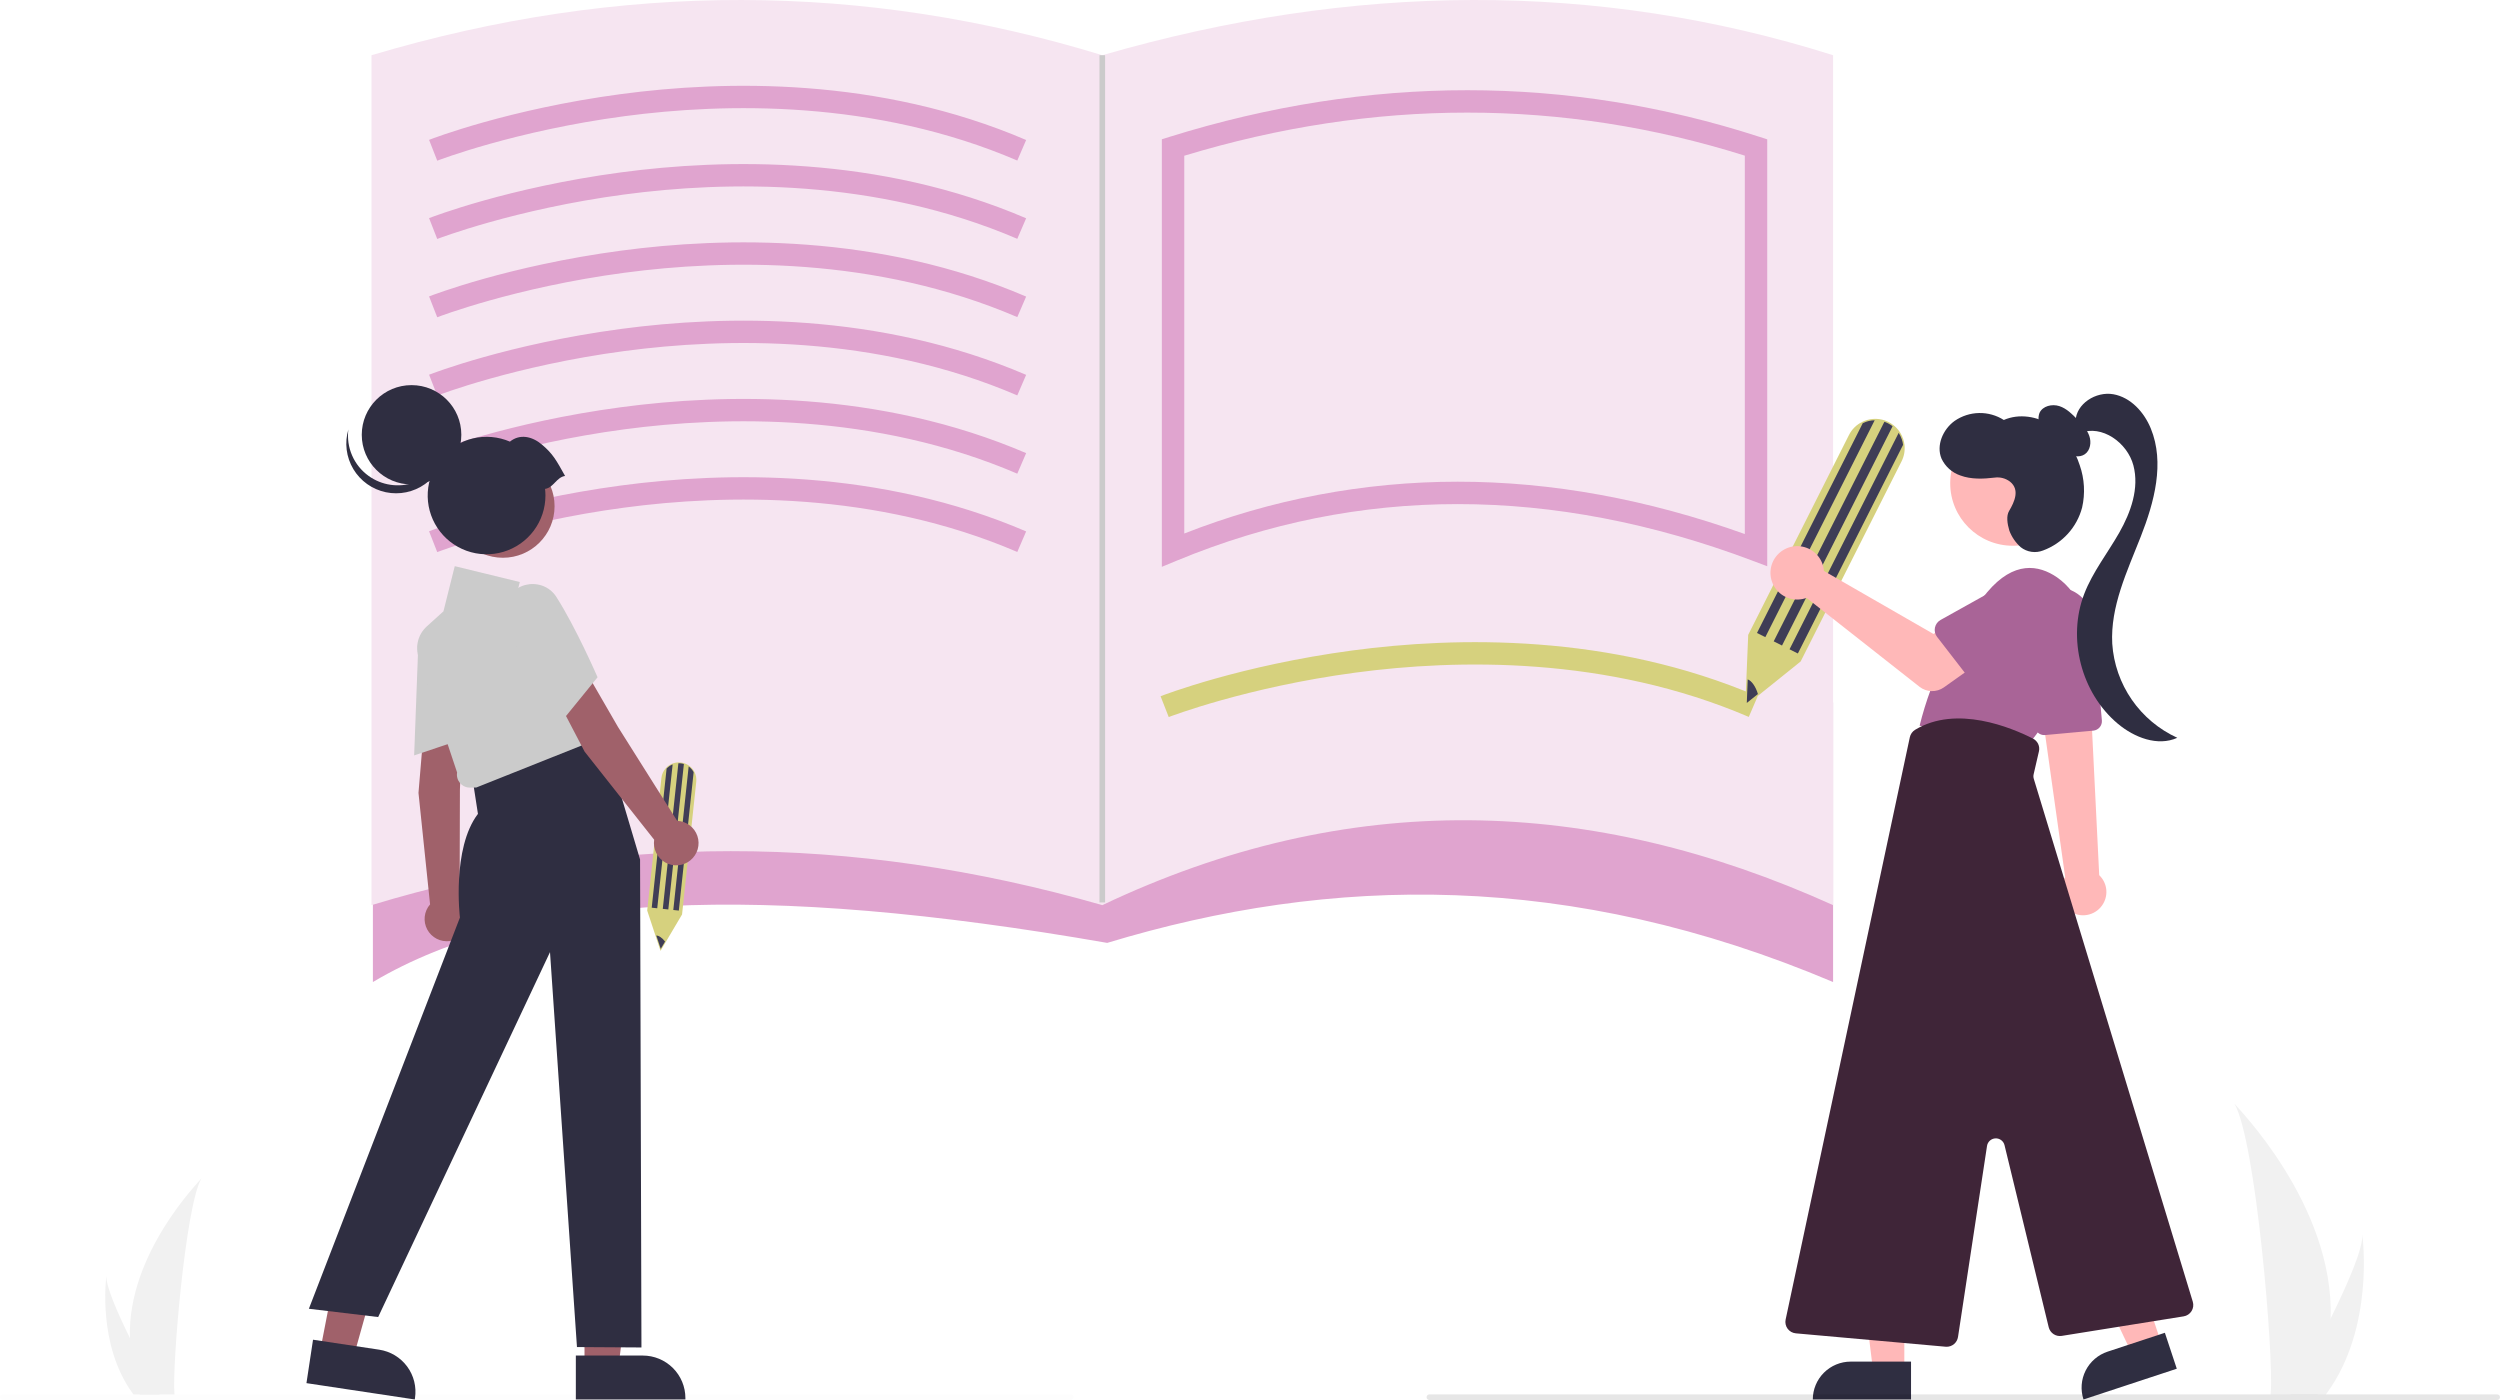
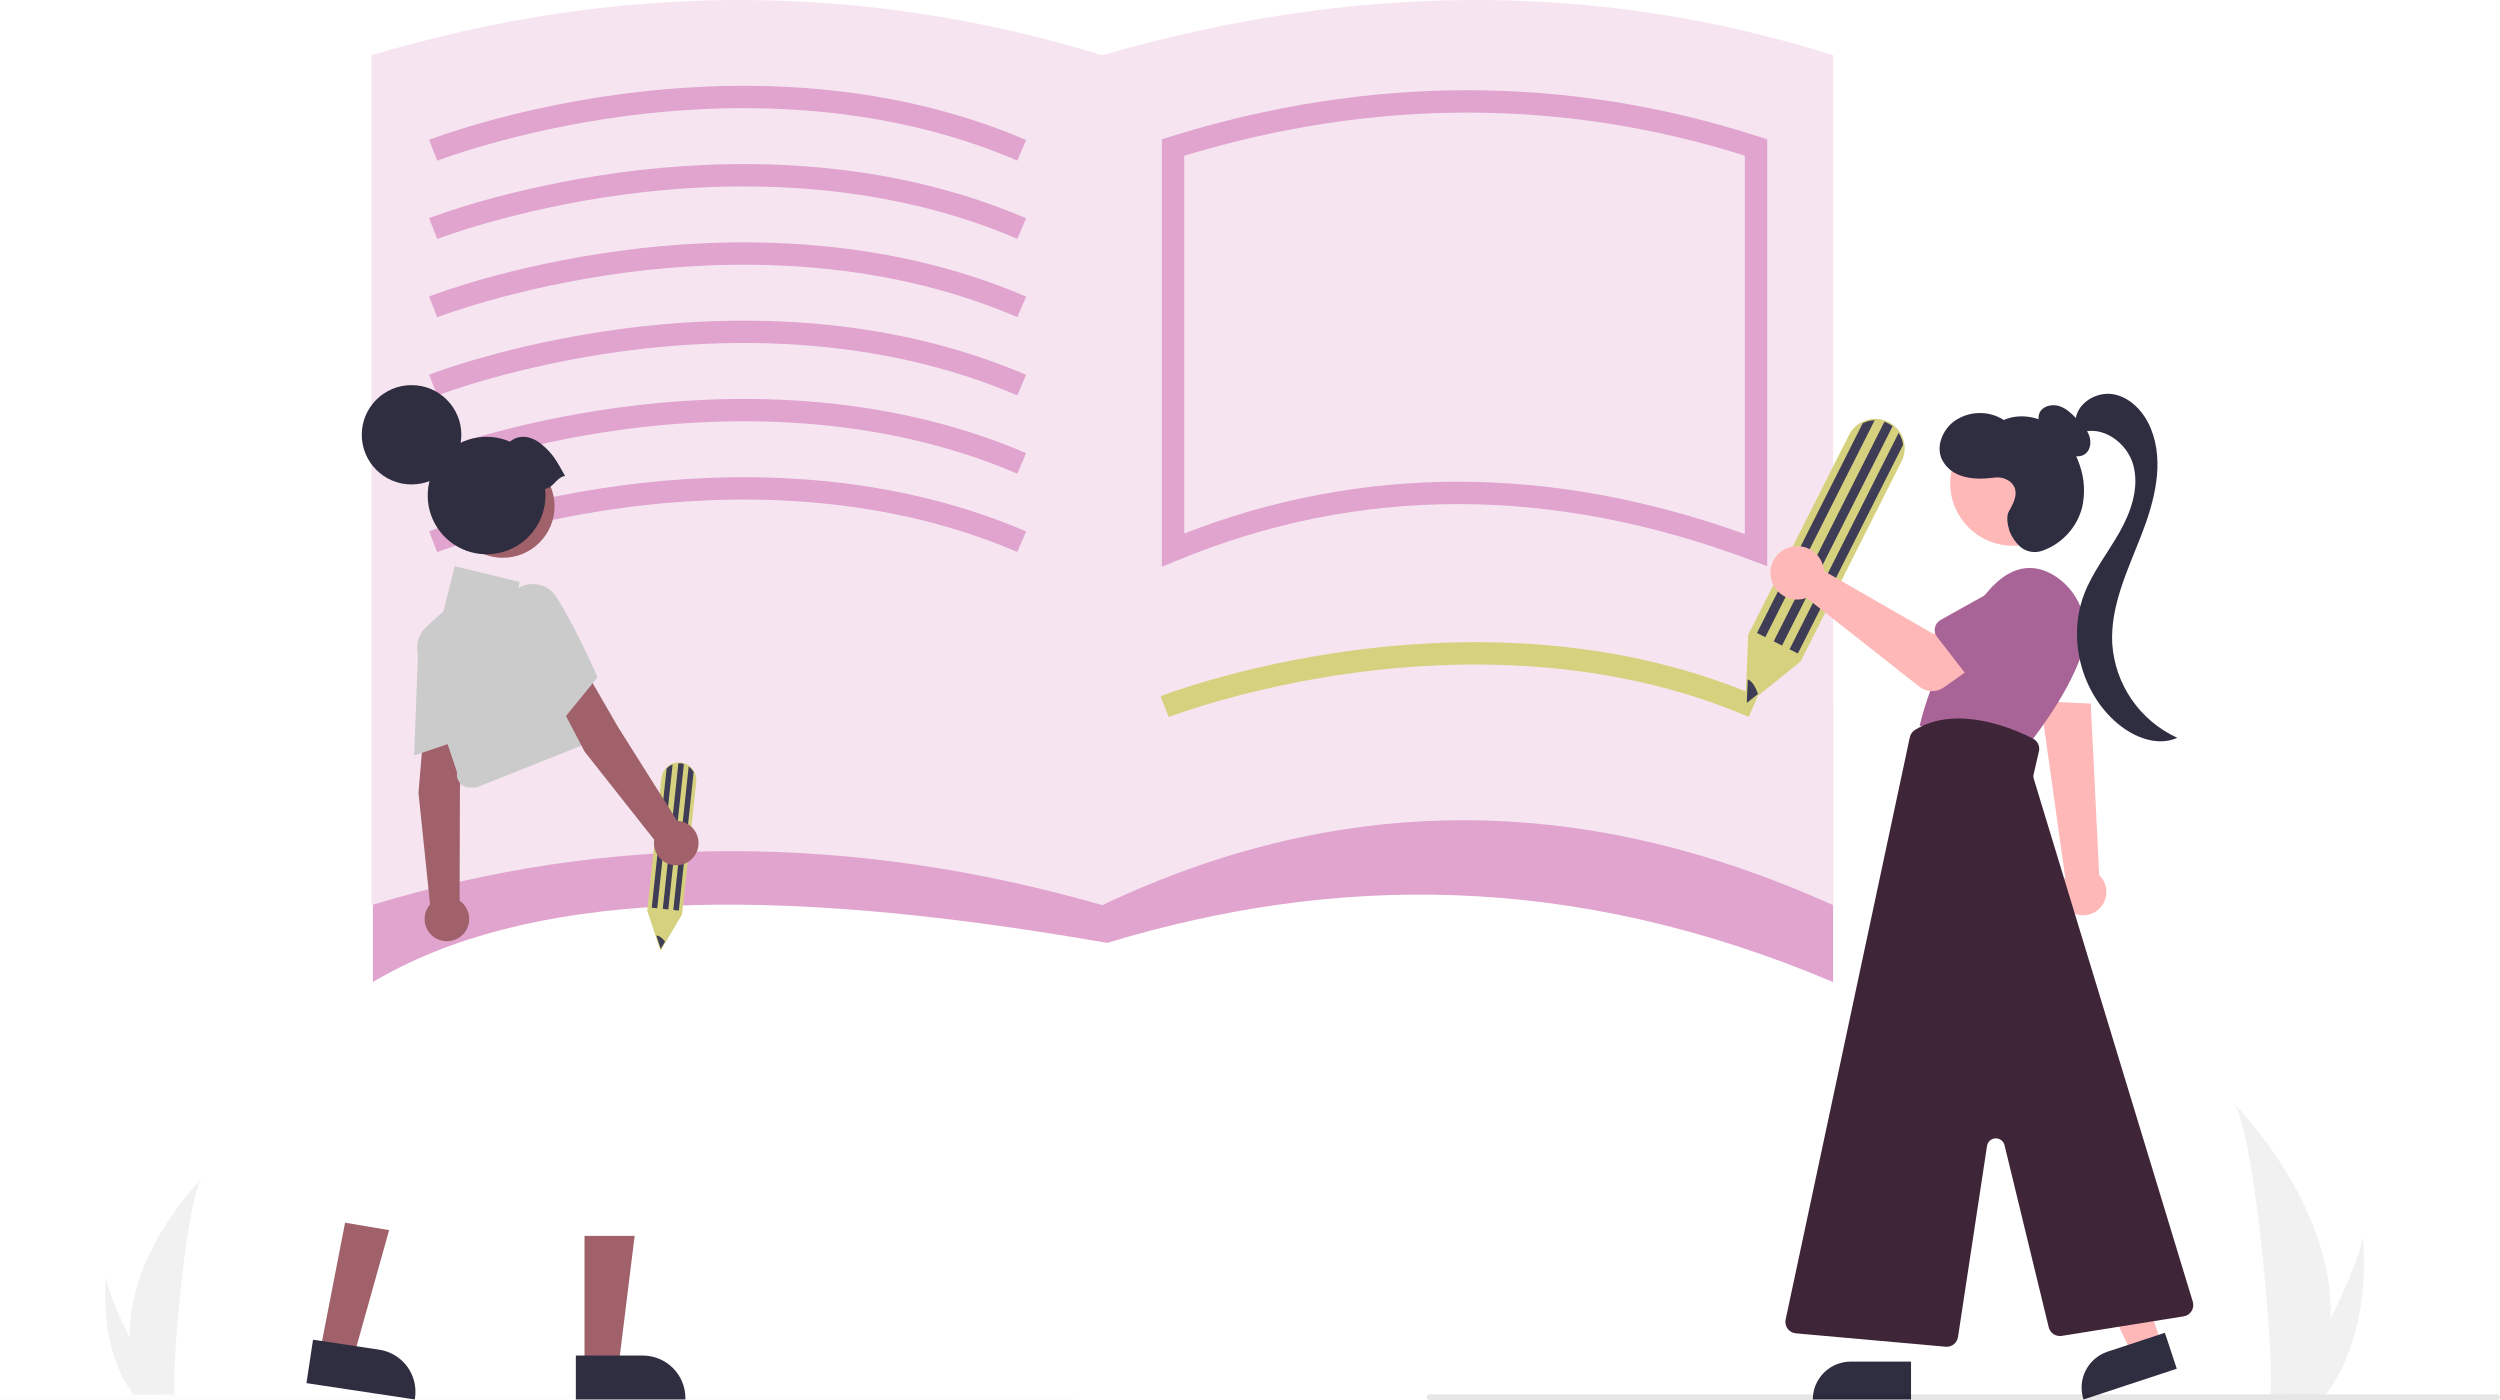
<svg xmlns="http://www.w3.org/2000/svg" width="250" height="140" viewBox="0 0 250 140" fill="none">
  <g clip-path="url(#clip0_483_12334)">
    <path d="M233.066 131.849C232.999 134.371 232.575 136.871 231.808 139.274C231.791 139.33 231.772 139.385 231.754 139.441H227.06C227.065 139.391 227.07 139.335 227.075 139.274C227.388 135.685 225.6 114.1 223.442 110.365C223.631 110.668 233.43 120.445 233.066 131.849Z" fill="#F1F1F1" />
    <path d="M232.714 139.274C232.675 139.33 232.634 139.386 232.592 139.441H229.07C229.097 139.393 229.128 139.338 229.164 139.274C229.746 138.227 231.467 135.096 233.066 131.849C234.783 128.361 236.359 124.74 236.226 123.43C236.267 123.725 237.456 132.735 232.714 139.274Z" fill="#F1F1F1" />
    <path d="M12.991 133.803C13.041 135.676 13.356 137.532 13.925 139.317C13.938 139.359 13.952 139.399 13.965 139.441H17.451C17.448 139.404 17.444 139.362 17.44 139.317C17.208 136.651 18.536 120.621 20.138 117.846C19.998 118.071 12.72 125.333 12.991 133.803Z" fill="#F1F1F1" />
    <path d="M13.252 139.317C13.281 139.359 13.312 139.4 13.343 139.441H15.958C15.938 139.406 15.915 139.364 15.889 139.317C15.457 138.539 14.178 136.214 12.991 133.803C11.716 131.212 10.545 128.523 10.643 127.549C10.613 127.769 9.73 134.461 13.252 139.317Z" fill="#F1F1F1" />
    <path d="M183.309 98.203C156.979 87.072 133.157 87.495 110.72 94.289C76.148 88.266 52.474 89.198 37.289 98.203V70.245H183.309V98.203Z" fill="#E0A4CF" />
    <path d="M183.309 90.514C159.051 79.55 134.823 78.842 110.229 90.514C85.039 83.279 60.688 83.355 37.149 90.514V5.522C62.175 -1.929 86.519 -1.75 110.229 5.522C135.274 -1.725 159.656 -1.955 183.309 5.522V90.514Z" fill="#F6E5F1" />
    <path d="M43.723 16.069L42.907 13.986C43.227 13.861 50.868 10.914 62.084 9.411C72.453 8.021 87.901 7.689 102.614 14L101.729 16.055C87.507 9.955 72.516 10.276 62.443 11.619C51.48 13.082 43.799 16.039 43.723 16.069Z" fill="#E0A4CF" />
    <path d="M43.723 23.897L42.907 21.814C43.227 21.689 50.868 18.742 62.084 17.239C72.453 15.849 87.901 15.517 102.614 21.828L101.729 23.883C87.507 17.783 72.516 18.104 62.443 19.448C51.48 20.91 43.799 23.868 43.723 23.897Z" fill="#E0A4CF" />
    <path d="M43.723 31.726L42.907 29.642C43.227 29.518 50.868 26.571 62.084 25.067C72.453 23.677 87.901 23.345 102.614 29.657L101.729 31.711C87.507 25.611 72.516 25.932 62.443 27.276C51.48 28.738 43.799 31.696 43.723 31.726Z" fill="#E0A4CF" />
    <path d="M43.723 39.554L42.907 37.471C43.227 37.346 50.868 34.399 62.084 32.896C72.453 31.506 87.901 31.174 102.614 37.485L101.729 39.54C87.507 33.44 72.516 33.761 62.443 35.104C51.48 36.567 43.799 39.524 43.723 39.554Z" fill="#E0A4CF" />
    <path d="M43.723 47.382L42.907 45.299C43.227 45.174 50.868 42.227 62.084 40.724C72.453 39.334 87.901 39.002 102.614 45.313L101.729 47.368C87.507 41.268 72.516 41.589 62.443 42.932C51.48 44.395 43.799 47.352 43.723 47.382Z" fill="#E0A4CF" />
    <path d="M43.723 55.211L42.907 53.127C43.227 53.002 50.868 50.055 62.084 48.552C72.453 47.162 87.901 46.83 102.614 53.141L101.729 55.196C87.507 49.096 72.516 49.417 62.443 50.761C51.48 52.223 43.799 55.181 43.723 55.211Z" fill="#E0A4CF" />
    <path d="M116.873 71.706L116.057 69.622C116.377 69.498 124.019 66.551 135.234 65.047C145.603 63.657 161.051 63.325 175.765 69.637L174.879 71.691C160.658 65.591 145.666 65.913 135.594 67.256C124.631 68.718 116.949 71.676 116.873 71.706Z" fill="#D6D17E" />
    <path d="M116.185 56.682V13.926L116.971 13.68C136.911 7.467 156.753 7.468 175.948 13.684L176.723 13.935V56.625L175.206 56.054C155.231 48.533 135.895 48.529 117.735 56.04L116.185 56.682ZM145.771 48.169C155.156 48.169 164.725 49.914 174.481 53.404V15.564C156.231 9.823 137.379 9.826 118.427 15.573V53.352C127.135 49.929 136.411 48.171 145.771 48.169Z" fill="#E0A4CF" />
    <path d="M174.527 70.598L174.821 63.482L184.896 43.501C185.18 42.933 185.643 42.473 186.214 42.193C186.564 42.019 186.945 41.916 187.335 41.891C187.725 41.866 188.116 41.918 188.485 42.045C188.913 42.193 189.301 42.436 189.619 42.758C189.937 43.079 190.176 43.469 190.318 43.898C190.379 44.083 190.422 44.274 190.446 44.467C190.517 45.041 190.416 45.623 190.154 46.139L180.065 66.147L174.527 70.598Z" fill="#D6D17E" />
    <path d="M187.469 42.025L176.533 63.715L175.699 63.297L186.276 42.319C186.647 42.134 187.054 42.033 187.469 42.025Z" fill="#3F3D56" />
    <path d="M190.307 44.485L179.787 65.348L178.954 64.93L189.867 43.285C190.001 43.489 190.108 43.71 190.185 43.942C190.243 44.119 190.284 44.301 190.307 44.485Z" fill="#3F3D56" />
    <path d="M189.259 42.623L178.202 64.553L177.369 64.135L188.439 42.178C188.557 42.218 188.672 42.266 188.784 42.322C188.952 42.407 189.111 42.508 189.259 42.623Z" fill="#3F3D56" />
    <path d="M175.792 69.402L174.679 70.296L174.772 67.94C175.154 68.072 175.568 68.645 175.792 69.402Z" fill="#3F3D56" />
    <path d="M66.052 95.086L64.72 91.056L66.139 77.804C66.178 77.427 66.34 77.074 66.6 76.799C66.758 76.628 66.949 76.491 67.161 76.396C67.374 76.3 67.603 76.247 67.835 76.241C68.105 76.234 68.373 76.288 68.618 76.401C68.863 76.514 69.078 76.682 69.247 76.891C69.32 76.982 69.384 77.079 69.438 77.182C69.599 77.487 69.664 77.833 69.626 78.175L68.206 91.446L66.052 95.086Z" fill="#D6D17E" />
    <path d="M67.264 76.442L65.724 90.828L65.171 90.769L66.661 76.856C66.829 76.675 67.035 76.534 67.264 76.442Z" fill="#3F3D56" />
    <path d="M69.364 77.221L67.883 91.058L67.33 90.999L68.867 76.643C68.985 76.729 69.091 76.83 69.182 76.943C69.252 77.03 69.313 77.123 69.364 77.221Z" fill="#3F3D56" />
    <path d="M68.389 76.401L66.831 90.946L66.278 90.887L67.838 76.324C67.912 76.322 67.986 76.325 68.06 76.333C68.172 76.345 68.282 76.368 68.389 76.401Z" fill="#3F3D56" />
    <path d="M66.506 94.155L66.074 94.886L65.63 93.552C65.871 93.546 66.222 93.78 66.506 94.155Z" fill="#3F3D56" />
    <path d="M210.325 90.36C210.173 90.625 209.971 90.857 209.729 91.044C209.487 91.231 209.211 91.368 208.916 91.448C208.32 91.61 207.685 91.529 207.149 91.223C206.613 90.918 206.221 90.412 206.058 89.818C205.896 89.224 205.977 88.59 206.283 88.055C206.289 88.046 206.294 88.037 206.299 88.028C206.364 87.919 206.438 87.816 206.518 87.718L204.56 73.796L204.502 73.379L204.104 70.538L204.045 70.128L204.262 70.139L208.056 70.311L209.073 70.357L209.201 72.949L209.922 87.519C210.299 87.879 210.544 88.355 210.617 88.87C210.69 89.385 210.587 89.91 210.325 90.36Z" fill="#FFB8B8" />
-     <path d="M204.513 73.505L209.331 73.064C209.58 73.04 209.811 72.919 209.971 72.727C210.132 72.535 210.21 72.287 210.188 72.037L209.296 62.044C209.21 61.082 208.744 60.193 208.001 59.573C207.257 58.953 206.298 58.653 205.333 58.739C204.368 58.825 203.477 59.29 202.856 60.031C202.234 60.773 201.934 61.73 202.02 62.692C202.026 62.761 202.034 62.83 202.044 62.898L203.489 72.7C203.522 72.924 203.635 73.13 203.807 73.278C203.979 73.427 204.199 73.509 204.426 73.509C204.455 73.51 204.484 73.508 204.513 73.505Z" fill="#A96497" />
    <path d="M208.164 65.432C208.652 64.055 208.674 62.557 208.229 61.166C207.783 59.776 206.894 58.568 205.697 57.729C203.88 56.489 201.394 56.044 198.717 59.223C195.478 63.104 193.167 67.67 191.961 72.575L202.924 74.355C202.924 74.355 206.652 69.809 208.164 65.432Z" fill="#A96497" />
-     <path d="M190.433 137.052H187.307L185.82 125.025H190.433L190.433 137.052Z" fill="#FFB8B8" />
    <path d="M181.28 139.947H191.103V136.161H185.075C184.069 136.161 183.103 136.56 182.391 137.27C181.68 137.98 181.28 138.943 181.28 139.947Z" fill="#2F2E41" />
    <path d="M216.131 134.332L213.163 135.311L207.967 124.358L212.347 122.913L216.131 134.332Z" fill="#FFB8B8" />
    <path d="M208.35 139.947L217.678 136.872L216.487 133.277L210.763 135.164C209.807 135.479 209.016 136.16 208.564 137.057C208.111 137.954 208.035 138.994 208.35 139.947Z" fill="#2F2E41" />
    <path d="M201.282 54.575C204.741 54.575 207.544 51.779 207.544 48.329C207.544 44.879 204.741 42.082 201.282 42.082C197.824 42.082 195.021 44.879 195.021 48.329C195.021 51.779 197.824 54.575 201.282 54.575Z" fill="#FFB8B8" />
    <path d="M195.8 133.704L198.702 114.593C198.733 114.389 198.834 114.202 198.988 114.064C199.142 113.926 199.339 113.846 199.546 113.837C199.752 113.828 199.956 113.891 200.121 114.015C200.286 114.139 200.403 114.316 200.452 114.516L204.872 132.729C204.942 133.008 205.114 133.251 205.354 133.411C205.594 133.57 205.885 133.634 206.169 133.59L218.363 131.636C218.524 131.61 218.679 131.55 218.815 131.459C218.951 131.369 219.067 131.251 219.154 131.112C219.241 130.973 219.297 130.818 219.318 130.656C219.34 130.494 219.326 130.329 219.279 130.173L203.379 77.883C203.334 77.735 203.329 77.577 203.364 77.426L203.893 75.137C203.951 74.888 203.925 74.628 203.817 74.397C203.709 74.166 203.527 73.977 203.3 73.861C201.135 72.759 195.651 70.468 191.513 72.978C191.379 73.06 191.263 73.168 191.171 73.296C191.08 73.424 191.016 73.569 190.983 73.722L178.563 131.956C178.529 132.114 178.529 132.278 178.564 132.436C178.598 132.594 178.665 132.743 178.762 132.874C178.858 133.004 178.981 133.112 179.123 133.192C179.264 133.271 179.421 133.319 179.583 133.334L194.563 134.672C194.597 134.675 194.631 134.677 194.665 134.677C194.939 134.676 195.204 134.578 195.412 134.4C195.62 134.221 195.757 133.974 195.799 133.704L195.8 133.704Z" fill="#3F2538" />
    <path d="M205.435 43.915C204.963 43.632 204.544 43.269 204.197 42.842C204.026 42.626 203.913 42.37 203.87 42.099C203.826 41.827 203.854 41.549 203.95 41.291C204.266 40.594 205.206 40.375 205.935 40.611C206.663 40.848 207.226 41.418 207.758 41.968C208.227 42.451 208.71 42.958 208.931 43.593C209.153 44.229 209.039 45.035 208.486 45.42C207.943 45.799 207.162 45.644 206.64 45.238C206.147 44.793 205.754 44.25 205.486 43.643L205.435 43.915Z" fill="#2F2E41" />
    <path d="M207.556 42.136C207.59 40.376 209.601 39.113 211.338 39.425C213.075 39.737 214.41 41.215 215.079 42.844C216.491 46.286 215.431 50.214 214.07 53.678C212.71 57.142 211.026 60.657 211.225 64.371C211.359 66.378 212.034 68.312 213.179 69.969C214.324 71.625 215.897 72.942 217.73 73.781C215.77 74.667 213.427 73.752 211.779 72.37C208.121 69.302 206.709 63.838 208.424 59.388C209.27 57.193 210.76 55.315 211.924 53.27C213.087 51.225 213.941 48.815 213.34 46.541C212.739 44.267 210.183 42.426 207.997 43.306L207.556 42.136Z" fill="#2F2E41" />
    <path d="M200.907 51.101C201.453 50.181 202.003 48.972 201.006 48.168C200.789 48.001 200.541 47.879 200.276 47.809C200.011 47.739 199.735 47.723 199.463 47.761C198.339 47.896 197.113 47.952 196.025 47.544C195.616 47.404 195.24 47.184 194.919 46.896C194.598 46.608 194.338 46.258 194.154 45.868C193.594 44.539 194.296 42.925 195.471 42.085C196.19 41.59 197.04 41.318 197.913 41.302C198.787 41.287 199.645 41.529 200.381 41.998C201.903 41.328 203.75 41.626 205.133 42.549C206.516 43.473 207.462 44.951 207.976 46.53C208.449 47.888 208.531 49.352 208.211 50.755C207.954 51.731 207.465 52.631 206.785 53.378C206.105 54.125 205.255 54.698 204.306 55.048C203.937 55.193 203.535 55.239 203.142 55.181C202.749 55.123 202.379 54.963 202.067 54.717C201.561 54.264 201.172 53.696 200.934 53.061C200.726 52.365 200.615 51.592 200.907 51.101Z" fill="#2F2E41" />
    <path d="M182.33 56.674C182.362 56.812 182.382 56.951 182.391 57.092L193.343 63.394L196.005 61.865L198.843 65.572L194.394 68.735C194.035 68.99 193.602 69.123 193.161 69.112C192.719 69.102 192.293 68.948 191.947 68.675L180.652 59.788C180.142 59.976 179.587 60.005 179.06 59.871C178.534 59.737 178.06 59.446 177.703 59.037C177.346 58.628 177.123 58.12 177.062 57.581C177.002 57.042 177.107 56.498 177.364 56.02C177.621 55.542 178.018 55.154 178.502 54.907C178.986 54.659 179.534 54.565 180.073 54.636C180.612 54.707 181.117 54.94 181.52 55.304C181.923 55.669 182.205 56.146 182.329 56.674L182.33 56.674Z" fill="#FFB8B8" />
    <path d="M193.71 63.693L197.25 68.269C197.35 68.399 197.478 68.506 197.624 68.583C197.77 68.659 197.93 68.703 198.095 68.712C198.259 68.721 198.424 68.695 198.577 68.635C198.731 68.575 198.869 68.482 198.983 68.364L202.991 64.213C203.328 63.965 203.612 63.652 203.828 63.293C204.044 62.934 204.186 62.537 204.248 62.123C204.309 61.709 204.288 61.288 204.186 60.882C204.084 60.477 203.902 60.095 203.652 59.76C203.401 59.424 203.087 59.141 202.727 58.927C202.367 58.713 201.968 58.572 201.553 58.511C201.138 58.451 200.715 58.473 200.309 58.577C199.903 58.68 199.521 58.862 199.185 59.112C199.151 59.138 199.116 59.165 199.083 59.192L194.057 61.995C193.913 62.075 193.789 62.186 193.691 62.318C193.594 62.451 193.527 62.603 193.493 62.764C193.46 62.926 193.463 63.092 193.5 63.252C193.537 63.412 193.608 63.563 193.709 63.693H193.71Z" fill="#A96497" />
    <path d="M58.451 136.662L61.849 136.661L63.465 123.588L58.45 123.588L58.451 136.662Z" fill="#A0616A" />
    <path d="M57.584 135.555L64.275 135.555H64.276C65.407 135.555 66.491 136.003 67.291 136.801C68.091 137.598 68.54 138.68 68.54 139.808V139.947L57.584 139.947L57.584 135.555Z" fill="#2F2E41" />
    <path d="M31.995 135.194L35.354 135.701L38.912 123.015L34.507 122.268L31.995 135.194Z" fill="#A0616A" />
    <path d="M31.303 133.971L37.919 134.968C39.038 135.137 40.043 135.742 40.714 136.65C41.385 137.558 41.668 138.695 41.499 139.81L41.478 139.947L30.645 138.314L31.303 133.971Z" fill="#2F2E41" />
    <path d="M42.471 71.872L46.243 72.858L45.992 78.959L45.961 90.068C46.333 90.325 46.618 90.688 46.778 91.109C46.938 91.531 46.967 91.991 46.859 92.429C46.752 92.866 46.514 93.261 46.176 93.561C45.839 93.861 45.418 94.052 44.97 94.108C44.521 94.164 44.066 94.084 43.665 93.876C43.264 93.669 42.935 93.345 42.722 92.947C42.51 92.549 42.423 92.097 42.474 91.649C42.525 91.201 42.711 90.779 43.007 90.439L41.848 79.289L42.471 71.872Z" fill="#A0616A" />
    <path d="M41.814 64.883C41.835 64.293 42.025 63.722 42.363 63.238C42.701 62.753 43.171 62.376 43.718 62.151C44.23 61.923 44.797 61.848 45.351 61.937C45.904 62.026 46.42 62.274 46.834 62.651C47.132 62.916 47.368 63.243 47.526 63.609C47.684 63.975 47.761 64.371 47.749 64.769C47.759 68.343 46.95 73.553 46.942 73.605L46.929 73.688L41.415 75.541L41.814 64.883Z" fill="#CBCBCB" />
-     <path d="M51.674 75.03L60.108 72.852L64.007 85.95L64.145 134.747L57.696 134.706L55 95.212L37.816 131.705L30.888 130.876L45.992 91.756C45.992 91.756 45.161 84.844 47.794 81.388L47.239 77.794L51.674 75.03Z" fill="#2F2E41" />
    <path d="M45.987 78.288C45.869 78.145 45.783 77.979 45.736 77.8C45.688 77.621 45.679 77.434 45.711 77.251L41.864 65.738C41.684 65.2 41.665 64.621 41.809 64.072C41.953 63.523 42.253 63.028 42.674 62.646L44.344 61.132L45.475 56.616L51.98 58.202L51.445 60.341L54.389 59.807L60.59 73.584L47.628 78.752L46.99 78.762C46.798 78.762 46.608 78.72 46.435 78.638C46.261 78.556 46.108 78.437 45.987 78.288Z" fill="#CBCBCB" />
    <path d="M55.016 68.567L58.732 67.389L61.79 72.68L67.716 82.085C68.168 82.103 68.603 82.258 68.964 82.529C69.326 82.799 69.596 83.173 69.74 83.601C69.884 84.028 69.894 84.489 69.77 84.922C69.645 85.356 69.392 85.741 69.043 86.028C68.694 86.314 68.266 86.489 67.816 86.527C67.366 86.566 66.915 86.468 66.522 86.245C66.129 86.022 65.813 85.686 65.616 85.28C65.419 84.874 65.35 84.418 65.418 83.973L58.464 75.168L55.016 68.567Z" fill="#A0616A" />
    <path d="M50.715 63.011C50.417 62.501 50.272 61.917 50.298 61.328C50.324 60.738 50.519 60.169 50.861 59.687C51.171 59.221 51.611 58.856 52.126 58.636C52.642 58.416 53.21 58.35 53.763 58.448C54.156 58.513 54.531 58.664 54.861 58.889C55.19 59.113 55.467 59.407 55.671 59.75C57.594 62.765 59.702 67.6 59.723 67.648L59.757 67.725L56.089 72.231L50.715 63.011Z" fill="#CBCBCB" />
    <path d="M50.289 55.776C53.143 55.776 55.457 53.467 55.457 50.62C55.457 47.772 53.143 45.464 50.289 45.464C47.434 45.464 45.12 47.772 45.12 50.62C45.12 53.467 47.434 55.776 50.289 55.776Z" fill="#A0616A" />
    <path d="M41.154 48.445C43.904 48.445 46.133 46.221 46.133 43.479C46.133 40.736 43.904 38.512 41.154 38.512C38.405 38.512 36.176 40.736 36.176 43.479C36.176 46.221 38.405 48.445 41.154 48.445Z" fill="#2F2E41" />
-     <path d="M36.86 47.591C37.505 48.056 38.251 48.36 39.038 48.477C39.824 48.595 40.627 48.523 41.38 48.268C42.133 48.013 42.813 47.581 43.364 47.01C43.916 46.438 44.322 45.743 44.549 44.983C44.463 45.664 44.236 46.321 43.883 46.91C43.531 47.499 43.059 48.01 42.499 48.408C41.938 48.807 41.301 49.085 40.627 49.225C39.954 49.366 39.258 49.365 38.584 49.224C37.911 49.083 37.274 48.804 36.714 48.405C36.154 48.005 35.683 47.495 35.331 46.905C34.979 46.315 34.753 45.659 34.668 44.977C34.583 44.296 34.641 43.605 34.837 42.947C34.725 43.831 34.854 44.728 35.21 45.546C35.566 46.363 36.136 47.069 36.86 47.591Z" fill="#2F2E41" />
    <path d="M56.508 47.596C55.639 46.044 55.306 45.396 54.185 44.452C53.194 43.617 51.976 43.372 50.992 44.163C49.829 43.662 48.535 43.548 47.302 43.839C46.069 44.13 44.963 44.81 44.148 45.778C43.333 46.745 42.853 47.95 42.779 49.211C42.705 50.473 43.041 51.725 43.737 52.781C44.433 53.837 45.452 54.641 46.642 55.074C47.833 55.506 49.131 55.544 50.345 55.182C51.559 54.819 52.623 54.076 53.38 53.062C54.136 52.049 54.545 50.818 54.545 49.554C54.544 49.333 54.531 49.111 54.505 48.89C55.359 48.771 55.653 47.716 56.508 47.596Z" fill="#2F2E41" />
    <path opacity="0.1" d="M107.063 140H0.28C0.206 140 0.135 139.97 0.082 139.918C0.03 139.866 0 139.795 0 139.72C0 139.646 0.03 139.575 0.082 139.523C0.135 139.47 0.206 139.441 0.28 139.441H107.063C107.137 139.441 107.208 139.47 107.261 139.523C107.314 139.575 107.343 139.646 107.343 139.72C107.343 139.795 107.314 139.866 107.261 139.918C107.208 139.97 107.137 140 107.063 140Z" fill="black" fill-opacity="0.1" />
    <path d="M249.72 140H142.937C142.863 140 142.791 139.97 142.739 139.918C142.686 139.866 142.657 139.795 142.657 139.72C142.657 139.646 142.686 139.575 142.739 139.523C142.791 139.47 142.863 139.441 142.937 139.441H249.72C249.794 139.441 249.865 139.47 249.918 139.523C249.97 139.575 250 139.646 250 139.72C250 139.795 249.97 139.866 249.918 139.918C249.865 139.97 249.794 140 249.72 140Z" fill="black" fill-opacity="0.1" />
-     <path d="M110.509 5.522H109.949V90.245H110.509V5.522Z" fill="#CBCBCB" />
  </g>
  <defs>
    <clipPath id="clip0_483_12334">
      <rect width="250" height="140" fill="white" />
    </clipPath>
  </defs>
</svg>